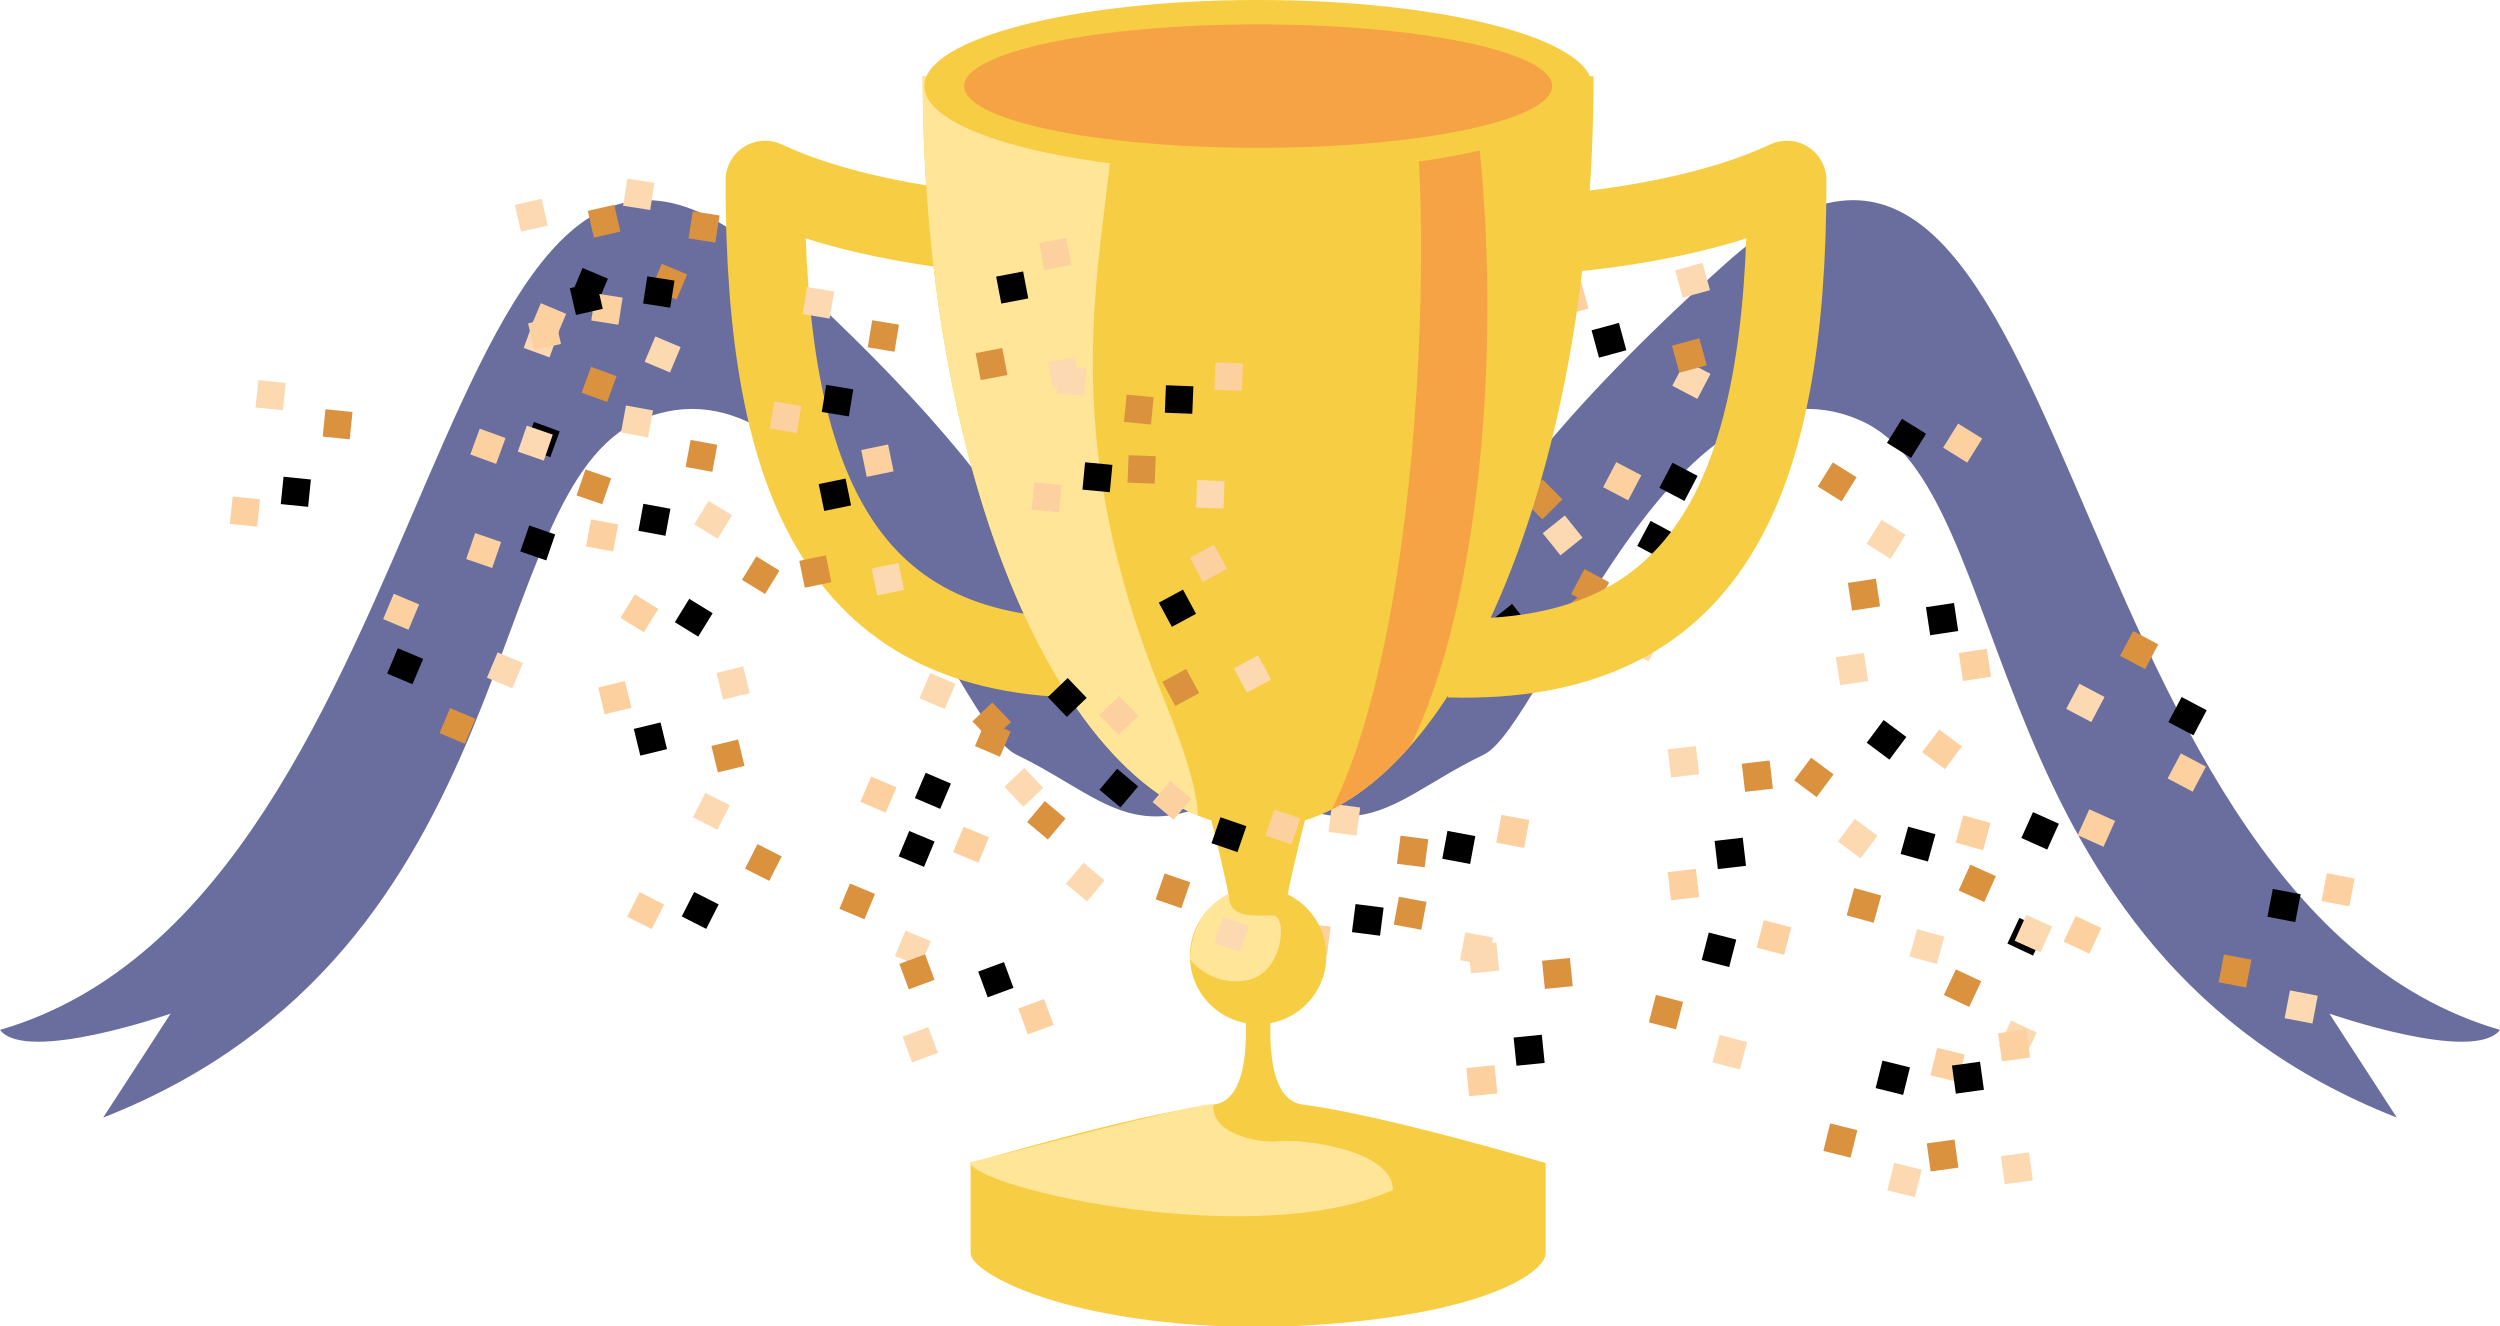
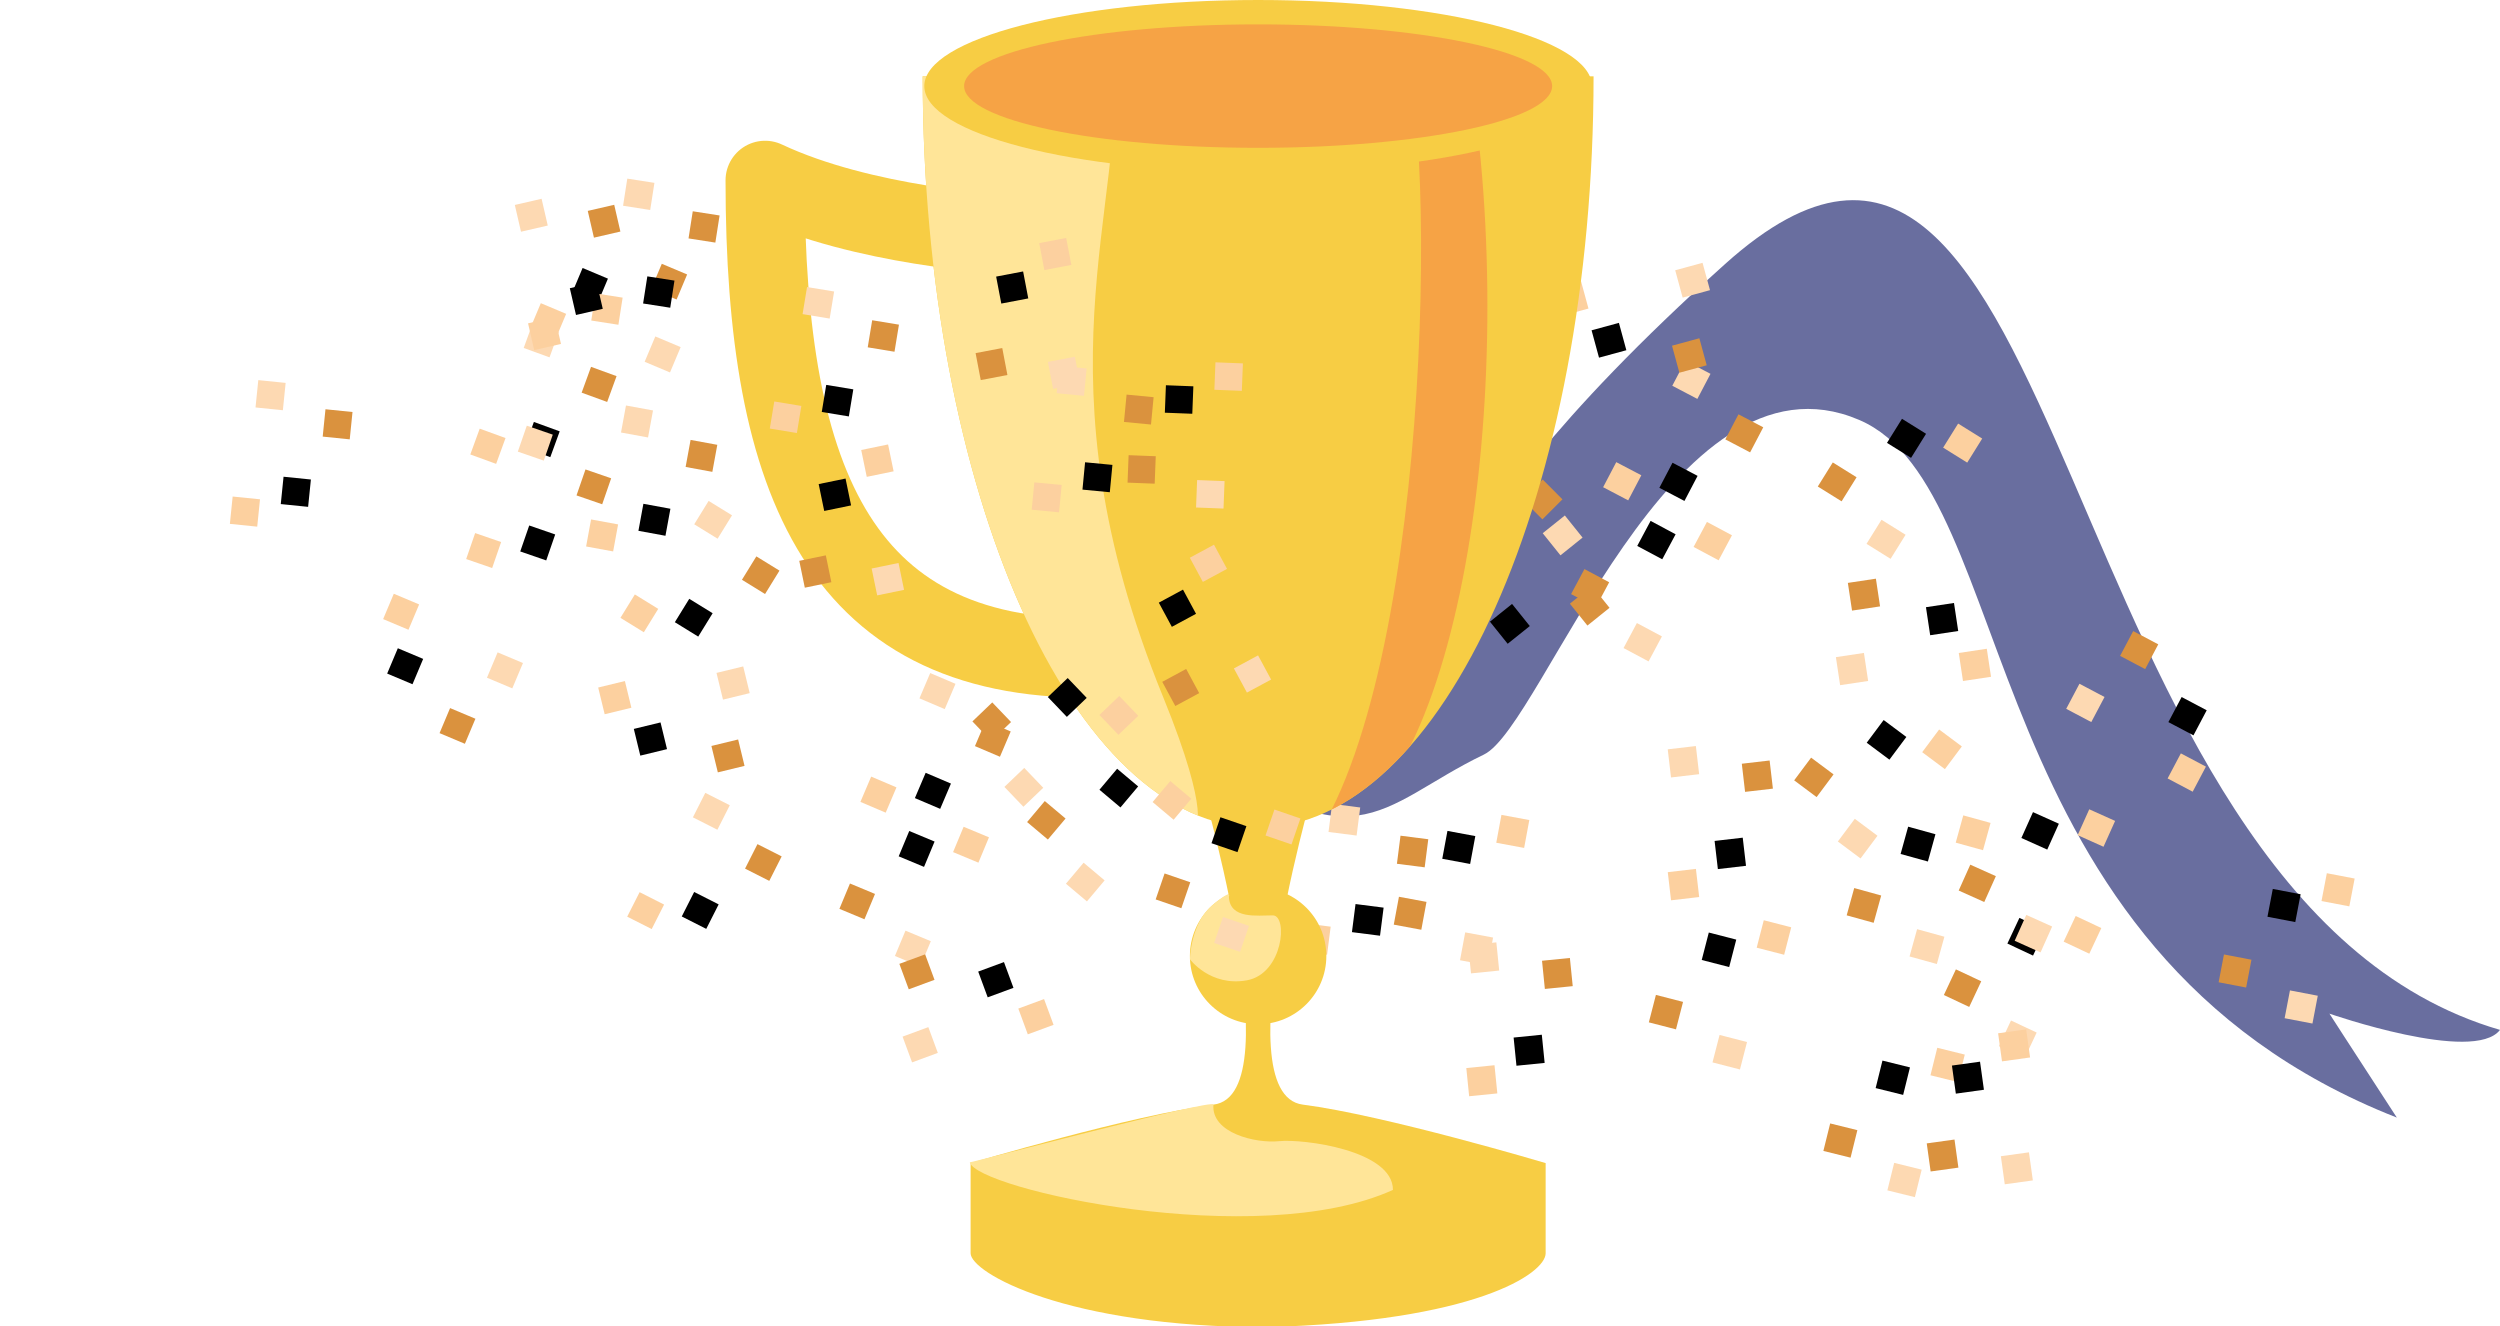
<svg xmlns="http://www.w3.org/2000/svg" xmlns:xlink="http://www.w3.org/1999/xlink" version="1.1" id="Warstwa_1" x="0px" y="0px" viewBox="0 0 307.8 163.3" style="enable-background:new 0 0 307.8 163.3;" xml:space="preserve">
  <style type="text/css">
	.st0{fill:#FDD9B2;}
	.st1{fill:#DA923E;}
	.st2{fill:#FCD09F;}
	.st3{fill:#696E9F;}
	.st4{fill:none;stroke:#F7CD44;stroke-width:9.743;stroke-linejoin:round;stroke-miterlimit:10;}
	.st5{fill:#F7CD44;}
	.st6{clip-path:url(#SVGID_3_);fill:#FFE598;}
	.st7{clip-path:url(#SVGID_5_);fill:#F6A345;}
	.st8{fill:#F6A345;}
	.st9{fill:#FFE598;}
</style>
  <symbol id="_x12_1190916096_13069568_100" viewBox="-17.3 -13.1 34.5 26.3">
    <use xlink:href="#_x12_921189504_13069568_100" width="6.5" height="6.5" x="-3.3" y="-3.3" transform="matrix(1 0 0 1 -14 9.875)" style="overflow:visible;" />
    <use xlink:href="#_x12_921183616_13069568_100" width="6.5" height="6.5" x="-3.3" y="-3.3" transform="matrix(1 0 0 1 -8.125 -1.625)" style="overflow:visible;" />
    <use xlink:href="#_x12_921176448_13069568_100" width="6.5" height="6.5" x="-3.3" y="-3.3" transform="matrix(1 0 0 1 8.75 -9.875)" style="overflow:visible;" />
    <use xlink:href="#_x12_921174144_13069568_100_1_" width="6.5" height="6.5" x="-3.3" y="-3.3" transform="matrix(1 0 0 1 14 6.625)" style="overflow:visible;" />
  </symbol>
  <symbol id="_x12_921174144_13069568_100_1_" viewBox="-3.3 -3.3 6.5 6.5">
    <rect x="-3.3" y="-3.3" class="st0" width="6.5" height="6.5" />
  </symbol>
  <symbol id="_x12_921176448_13069568_100" viewBox="-3.3 -3.3 6.5 6.5">
    <rect x="-3.3" y="-3.3" class="st1" width="6.5" height="6.5" />
  </symbol>
  <symbol id="_x12_921183616_13069568_100" viewBox="-3.3 -3.3 6.5 6.5">
    <rect x="-3.3" y="-3.3" width="6.5" height="6.5" />
  </symbol>
  <symbol id="_x12_921189504_13069568_100" viewBox="-3.3 -3.3 6.5 6.5">
    <rect x="-3.3" y="-3.3" class="st2" width="6.5" height="6.5" />
  </symbol>
  <g id="Warstwa_6">
-     <path class="st3" d="M164.9,87.6c-0.8,0.7-1.6,1.4-2.4,2.1c-21.4,18-24.3,9.5-37.4,3.2c-7.3-3.5-23.1-51.1-46.2-41.2   c-20.1,8.6-13.5,65.2-66.2,85.9c6.7-10.3,8.3-12.8,8.3-12.8s-17.8,6.2-21,2C56.4,110.4,52.2-6.3,95.4,32.5s29.7,46.6,43.9,44   s18.5-4.5,18.5-4.5l-3.9,12.3" />
    <path class="st3" d="M142.9,87.6c0.8,0.7,1.6,1.4,2.4,2.1c21.4,18,24.3,9.5,37.4,3.2c7.3-3.5,23.1-51.1,46.2-41.2   c20.1,8.6,13.5,65.2,66.2,85.9c-6.7-10.3-8.3-12.8-8.3-12.8s17.8,6.2,21,2c-56.4-16.4-52.2-133.1-95.4-94.3s-29.7,46.6-43.9,44   S150,71.9,150,71.9l3.9,12.3" />
  </g>
  <g id="Warstwa_3">
    <g>
      <use xlink:href="#_x12_1190916096_13069568_100" width="34.5" height="26.3" x="-17.3" y="-13.1" transform="matrix(-0.475 -0.251 -0.251 0.475 265.027 86.921)" style="overflow:visible;" />
      <use xlink:href="#_x12_1190916096_13069568_100" width="34.5" height="26.3" x="-17.3" y="-13.1" transform="matrix(0.249 -0.475 -0.475 -0.249 207.894 55.024)" style="overflow:visible;" />
      <use xlink:href="#_x12_1190916096_13069568_100" width="34.5" height="26.3" x="-17.3" y="-13.1" transform="matrix(0.518 -0.141 -0.141 -0.518 202.094 39.873)" style="overflow:visible;" />
      <use xlink:href="#_x12_1190916096_13069568_100" width="34.5" height="26.3" x="-17.3" y="-13.1" transform="matrix(-0.284 0.456 0.456 0.284 233.174 58.171)" style="overflow:visible;" />
      <use xlink:href="#_x12_1190916096_13069568_100" width="34.5" height="26.3" x="-17.3" y="-13.1" transform="matrix(-0.531 7.997810e-02 7.997810e-02 0.531 234.902 77.767)" style="overflow:visible;" />
      <use xlink:href="#_x12_1190916096_13069568_100" width="34.5" height="26.3" x="-17.3" y="-13.1" transform="matrix(0.218 -0.491 -0.491 -0.218 167.935 53.257)" style="overflow:visible;" />
      <use xlink:href="#_x12_1190916096_13069568_100" width="34.5" height="26.3" x="-17.3" y="-13.1" transform="matrix(-0.253 0.474 0.474 0.253 202.665 70.796)" style="overflow:visible;" />
      <use xlink:href="#_x12_1190916096_13069568_100" width="34.5" height="26.3" x="-17.3" y="-13.1" transform="matrix(-0.212 -0.493 -0.493 0.212 168.392 83.189)" style="overflow:visible;" />
      <use xlink:href="#_x12_1190916096_13069568_100" width="34.5" height="26.3" x="-17.3" y="-13.1" transform="matrix(-0.228 0.486 0.486 0.228 248.419 119.688)" style="overflow:visible;" />
      <use xlink:href="#_x12_1190916096_13069568_100" width="34.5" height="26.3" x="-17.3" y="-13.1" transform="matrix(6.809453e-02 -0.532 -0.532 -6.809453e-02 168.066 108.793)" style="overflow:visible;" />
      <use xlink:href="#_x12_1190916096_13069568_100" width="34.5" height="26.3" x="-17.3" y="-13.1" transform="matrix(-9.808157e-02 0.528 0.528 9.808157e-02 179.689 108.817)" style="overflow:visible;" />
      <use xlink:href="#_x12_1190916096_13069568_100" width="34.5" height="26.3" x="-17.3" y="-13.1" transform="matrix(-0.134 0.52 0.52 0.134 211.418 121.414)" style="overflow:visible;" />
      <use xlink:href="#_x12_1190916096_13069568_100" width="34.5" height="26.3" x="-17.3" y="-13.1" transform="matrix(-5.381992e-02 -0.534 -0.534 5.381992e-02 186.932 125.029)" style="overflow:visible;" />
      <use xlink:href="#_x12_1190916096_13069568_100" width="34.5" height="26.3" x="-17.3" y="-13.1" transform="matrix(-0.129 0.521 0.521 0.129 232.86 137.167)" style="overflow:visible;" />
      <use xlink:href="#_x12_1190916096_13069568_100" width="34.5" height="26.3" x="-17.3" y="-13.1" transform="matrix(7.387103e-02 0.532 0.532 -7.387103e-02 243.787 136.907)" style="overflow:visible;" />
      <use xlink:href="#_x12_1190916096_13069568_100" width="34.5" height="26.3" x="-17.3" y="-13.1" transform="matrix(0.419 -0.336 -0.336 -0.419 188.757 73.361)" style="overflow:visible;" />
      <use xlink:href="#_x12_1190916096_13069568_100" width="34.5" height="26.3" x="-17.3" y="-13.1" transform="matrix(0.38 -0.379 -0.379 -0.38 182.864 61.03)" style="overflow:visible;" />
      <use xlink:href="#_x12_1190916096_13069568_100" width="34.5" height="26.3" x="-17.3" y="-13.1" transform="matrix(-0.321 0.43 0.43 0.321 230.366 95.143)" style="overflow:visible;" />
      <use xlink:href="#_x12_1190916096_13069568_100" width="34.5" height="26.3" x="-17.3" y="-13.1" transform="matrix(-6.203851e-02 -0.533 -0.533 6.203851e-02 211.635 100.814)" style="overflow:visible;" />
      <use xlink:href="#_x12_1190916096_13069568_100" width="34.5" height="26.3" x="-17.3" y="-13.1" transform="matrix(-0.143 0.517 0.517 0.143 235.844 108.392)" style="overflow:visible;" />
      <use xlink:href="#_x12_1190916096_13069568_100" width="34.5" height="26.3" x="-17.3" y="-13.1" transform="matrix(-0.22 0.49 0.49 0.22 250.201 106.67)" style="overflow:visible;" />
      <use xlink:href="#_x12_1190916096_13069568_100" width="34.5" height="26.3" x="-17.3" y="-13.1" transform="matrix(-0.101 0.527 0.527 0.101 281.268 115.963)" style="overflow:visible;" />
    </g>
    <g id="_x12_921174144_13069568_100">
	</g>
  </g>
  <g id="Warstwa_4">
    <path class="st4" d="M123.3,28.8c0,0-17-0.9-29.1-6.6c0,37.6,9.4,59.7,41.6,58.8" />
-     <path class="st4" d="M190.9,28.8c0,0,17-0.9,29.1-6.6c0,37.6-9.4,59.7-41.6,58.8" />
    <g>
      <g>
-         <path id="SVGID_1_" class="st5" d="M196.2,9.4c0,51.1-18.5,92.5-41.3,92.5s-41.3-41.4-41.3-92.5C113.6,9.4,196.2,9.4,196.2,9.4z" />
+         <path id="SVGID_1_" class="st5" d="M196.2,9.4c0,51.1-18.5,92.5-41.3,92.5s-41.3-41.4-41.3-92.5z" />
      </g>
      <g>
        <defs>
          <path id="SVGID_2_" d="M196.2,9.4c0,51.1-18.5,92.5-41.3,92.5s-41.3-41.4-41.3-92.5C113.6,9.4,196.2,9.4,196.2,9.4z" />
        </defs>
        <clipPath id="SVGID_3_">
          <use xlink:href="#SVGID_2_" style="overflow:visible;" />
        </clipPath>
        <path class="st6" d="M109.2,6.1c0,0-0.5,45.1,2.7,61.7s35.2,34.2,35.2,34.2s2.2-1.2-3.9-16.2c-16.1-39.5-4.5-59.9-6-79.7     C137.2,6.1,109.2,6.1,109.2,6.1z" />
      </g>
      <g>
        <defs>
          <path id="SVGID_4_" d="M196.2,9.4c0,51.1-18.5,92.5-41.3,92.5s-41.3-41.4-41.3-92.5C113.6,9.4,196.2,9.4,196.2,9.4z" />
        </defs>
        <clipPath id="SVGID_5_">
          <use xlink:href="#SVGID_4_" style="overflow:visible;" />
        </clipPath>
        <path class="st7" d="M180.8,8c6.7,40.5-1.5,92.3-18.9,95.3c14.8-22.7,15.1-91.2,10.3-99.2C172.2,4.1,174.1-32.5,180.8,8z" />
      </g>
    </g>
    <circle class="st5" cx="154.9" cy="117.7" r="8.4" />
    <path class="st5" d="M190.3,143.2c0,0-19.8-5.9-29.9-7.2c-10.1-1.3,2.1-41.7,2.1-41.7h-7.6h-7.6c0,0,12.2,40.5,2.1,41.7   c-10.1,1.3-29.9,7.2-29.9,7.2s0,10.7,0,11.1c0,2.4,11.8,9.1,36.4,9.1c25.7-0.7,34.4-6.6,34.4-9.1   C190.3,153.9,190.3,143.2,190.3,143.2z" />
    <ellipse class="st5" cx="154.9" cy="10.6" rx="41.1" ry="10.6" />
    <ellipse class="st8" cx="154.9" cy="10.6" rx="36.2" ry="7.6" />
    <path class="st9" d="M149.4,136c-0.3,3.5,5.2,4.8,8.1,4.5c2.9-0.3,14,1.1,14,6c-16.7,7.6-51.3-0.1-52.1-3.4   C119.5,143.2,149.5,135.2,149.4,136z" />
    <path class="st9" d="M151.3,110.4c0.1,2.8,3.5,2.3,5.4,2.3s1.3,7.2-3.2,8s-7-2.6-7-2.6s0.1-4.4,2.7-6.6S151.3,110.4,151.3,110.4z" />
  </g>
  <g id="Warstwa_5">
    <g>
      <use xlink:href="#_x12_1190916096_13069568_100" width="34.5" height="26.3" x="-17.3" y="-13.1" transform="matrix(0.48 0.202 -0.202 0.48 76.218 37.666)" style="overflow:visible;" />
      <use xlink:href="#_x12_1190916096_13069568_100" width="34.5" height="26.3" x="-17.3" y="-13.1" transform="matrix(0.48 0.202 0.202 -0.48 54.147 82.874)" style="overflow:visible;" />
      <use xlink:href="#_x12_1190916096_13069568_100" width="34.5" height="26.3" x="-17.3" y="-13.1" transform="matrix(-0.2 0.48 0.48 0.2 112.026 108.781)" style="overflow:visible;" />
      <use xlink:href="#_x12_1190916096_13069568_100" width="34.5" height="26.3" x="-17.3" y="-13.1" transform="matrix(-0.488 0.18 0.18 0.488 118.919 122.911)" style="overflow:visible;" />
      <use xlink:href="#_x12_1190916096_13069568_100" width="34.5" height="26.3" x="-17.3" y="-13.1" transform="matrix(0.235 -0.464 -0.464 -0.235 87.353 107.905)" style="overflow:visible;" />
      <use xlink:href="#_x12_1190916096_13069568_100" width="34.5" height="26.3" x="-17.3" y="-13.1" transform="matrix(0.506 -0.123 -0.123 -0.506 84.01 89.136)" style="overflow:visible;" />
      <use xlink:href="#_x12_1190916096_13069568_100" width="34.5" height="26.3" x="-17.3" y="-13.1" transform="matrix(-0.169 0.492 0.492 0.169 150.75 107.072)" style="overflow:visible;" />
      <use xlink:href="#_x12_1190916096_13069568_100" width="34.5" height="26.3" x="-17.3" y="-13.1" transform="matrix(0.204 -0.479 -0.479 -0.204 115.726 93.11)" style="overflow:visible;" />
      <use xlink:href="#_x12_1190916096_13069568_100" width="34.5" height="26.3" x="-17.3" y="-13.1" transform="matrix(0.247 0.458 0.458 -0.247 147.751 78.216)" style="overflow:visible;" />
      <use xlink:href="#_x12_1190916096_13069568_100" width="34.5" height="26.3" x="-17.3" y="-13.1" transform="matrix(0.178 -0.489 -0.489 -0.178 67.378 49.822)" style="overflow:visible;" />
      <use xlink:href="#_x12_1190916096_13069568_100" width="34.5" height="26.3" x="-17.3" y="-13.1" transform="matrix(-2.021615e-02 0.52 0.52 2.021615e-02 145.877 53.472)" style="overflow:visible;" />
      <use xlink:href="#_x12_1190916096_13069568_100" width="34.5" height="26.3" x="-17.3" y="-13.1" transform="matrix(4.956539e-02 -0.518 -0.518 -4.956539e-02 134.655 54.442)" style="overflow:visible;" />
      <use xlink:href="#_x12_1190916096_13069568_100" width="34.5" height="26.3" x="-17.3" y="-13.1" transform="matrix(8.453892e-02 -0.513 -0.513 -8.453892e-02 102.949 44.994)" style="overflow:visible;" />
      <use xlink:href="#_x12_1190916096_13069568_100" width="34.5" height="26.3" x="-17.3" y="-13.1" transform="matrix(9.761170e-02 0.511 0.511 -9.761170e-02 126.277 39.412)" style="overflow:visible;" />
      <use xlink:href="#_x12_1190916096_13069568_100" width="34.5" height="26.3" x="-17.3" y="-13.1" transform="matrix(8.014924e-02 -0.514 -0.514 -8.014924e-02 80.904 31.62)" style="overflow:visible;" />
      <use xlink:href="#_x12_1190916096_13069568_100" width="34.5" height="26.3" x="-17.3" y="-13.1" transform="matrix(-0.117 -0.507 -0.507 0.117 70.378 32.805)" style="overflow:visible;" />
      <use xlink:href="#_x12_1190916096_13069568_100" width="34.5" height="26.3" x="-17.3" y="-13.1" transform="matrix(-0.376 0.36 0.36 0.376 128.932 89.444)" style="overflow:visible;" />
      <use xlink:href="#_x12_1190916096_13069568_100" width="34.5" height="26.3" x="-17.3" y="-13.1" transform="matrix(-0.335 0.398 0.398 0.335 135.674 100.844)" style="overflow:visible;" />
      <use xlink:href="#_x12_1190916096_13069568_100" width="34.5" height="26.3" x="-17.3" y="-13.1" transform="matrix(0.273 -0.443 -0.443 -0.273 86.903 71.974)" style="overflow:visible;" />
      <use xlink:href="#_x12_1190916096_13069568_100" width="34.5" height="26.3" x="-17.3" y="-13.1" transform="matrix(0.105 0.509 0.509 -0.105 104.501 64.899)" style="overflow:visible;" />
      <use xlink:href="#_x12_1190916096_13069568_100" width="34.5" height="26.3" x="-17.3" y="-13.1" transform="matrix(9.403493e-02 -0.512 -0.512 -9.403493e-02 80.483 59.653)" style="overflow:visible;" />
      <use xlink:href="#_x12_1190916096_13069568_100" width="34.5" height="26.3" x="-17.3" y="-13.1" transform="matrix(0.17 -0.492 -0.492 -0.17 66.77 62.542)" style="overflow:visible;" />
      <use xlink:href="#_x12_1190916096_13069568_100" width="34.5" height="26.3" x="-17.3" y="-13.1" transform="matrix(5.264739e-02 -0.518 -0.518 -5.264739e-02 35.986 56.227)" style="overflow:visible;" />
    </g>
  </g>
</svg>